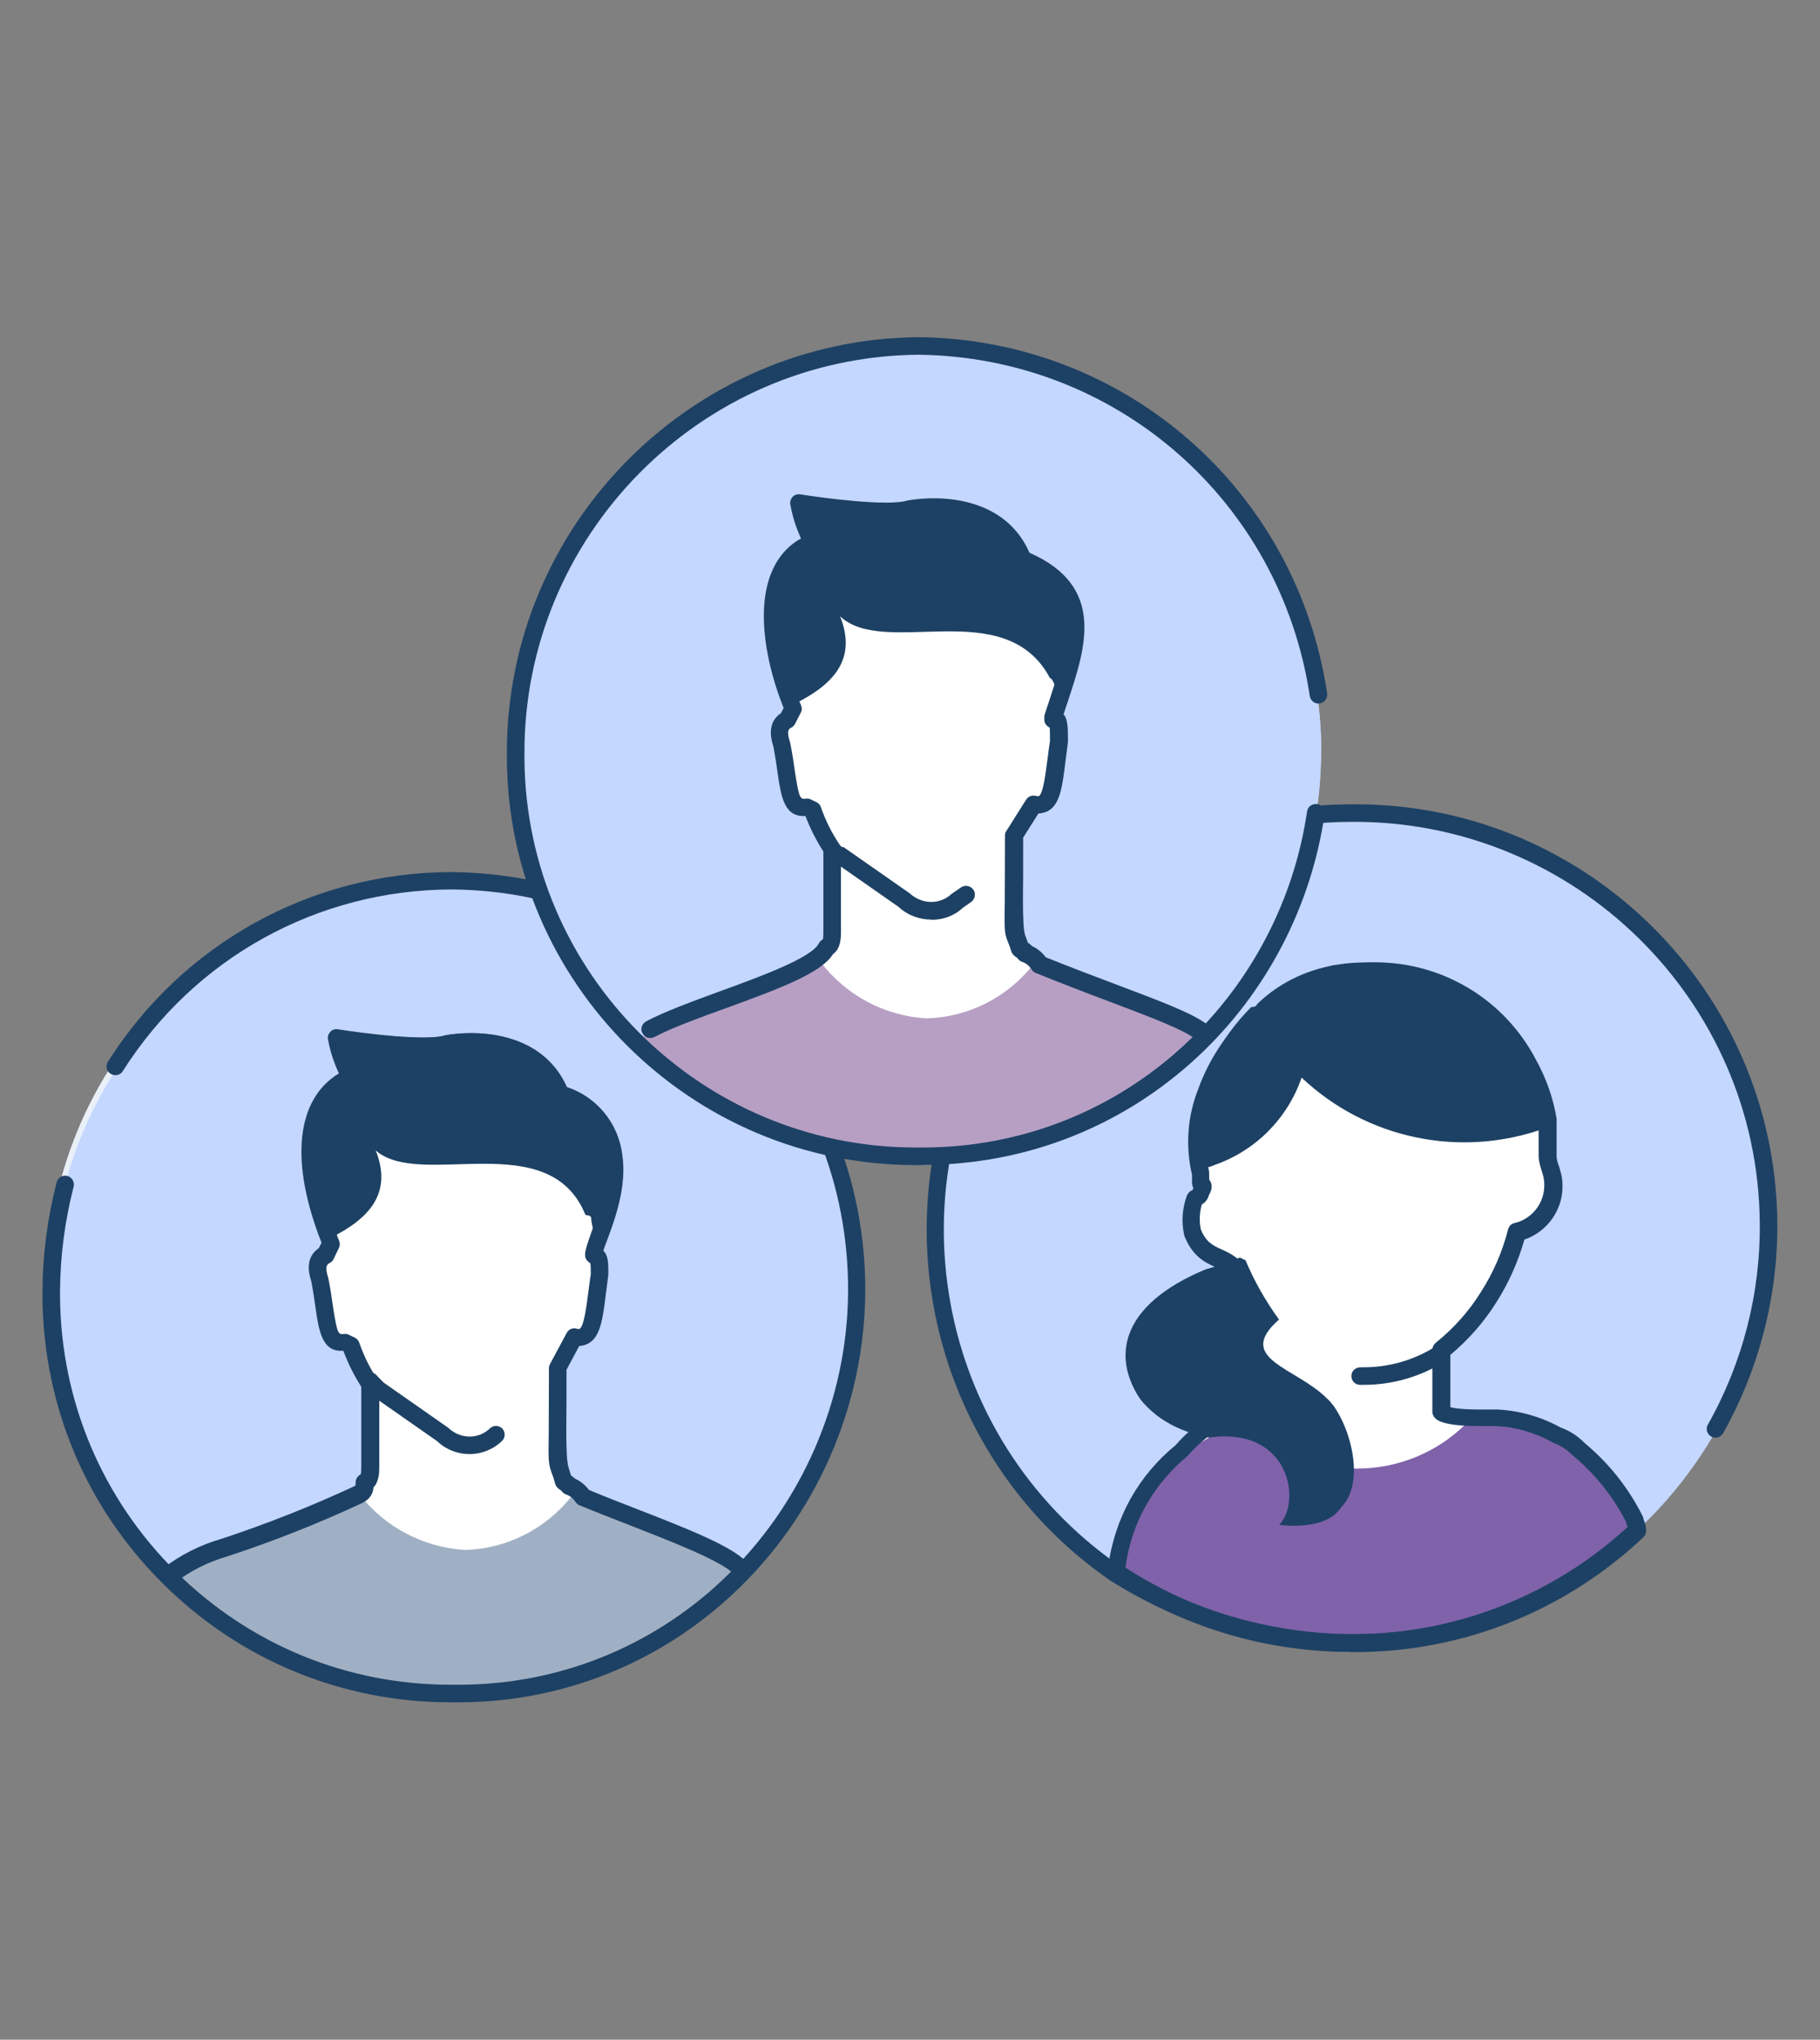
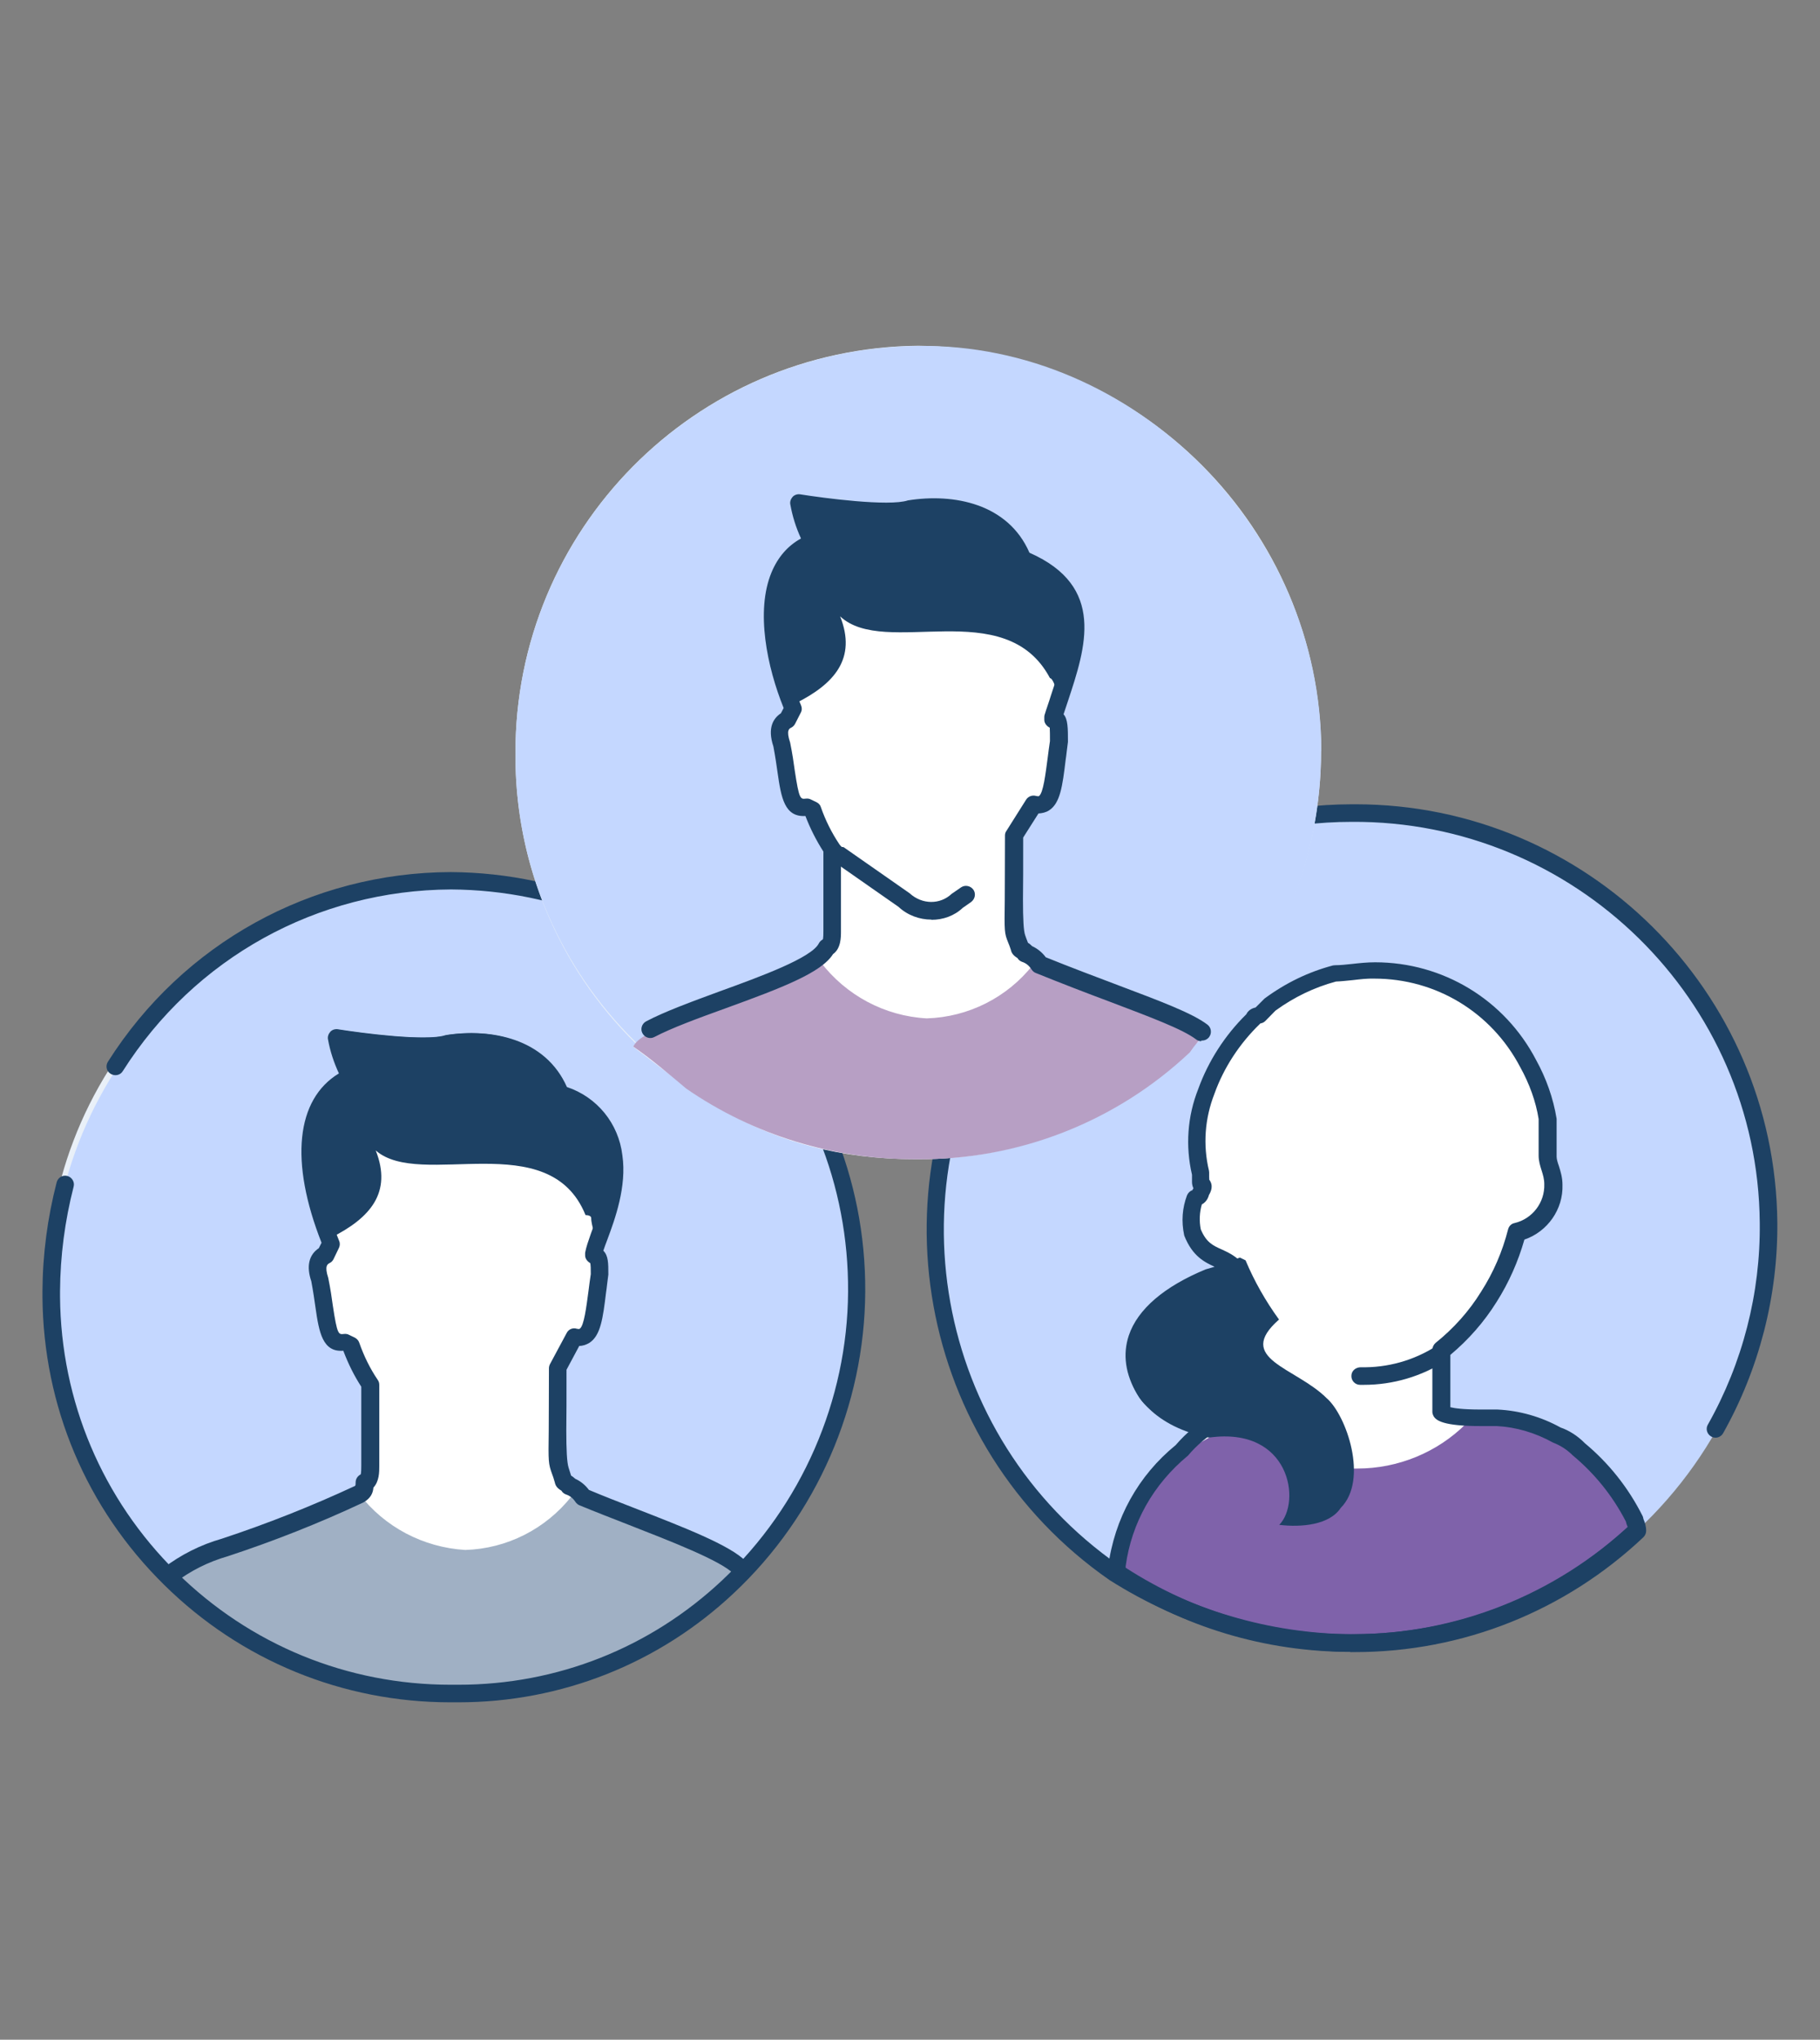
<svg xmlns="http://www.w3.org/2000/svg" id="Layer_2" viewBox="0 0 87 97.46">
  <rect x="0" y="0" width="87" height="97.46" fill="#808080" stroke="none" />
  <g id="Layer_1-2">
    <g id="_31">
      <path id="Path-17" d="M84.68,58.47c-.03,5.56-2.35,10.87-6.42,14.66-1.1,1.03-2.31,1.93-3.61,2.69-3,1.74-6.42,2.62-9.9,2.56-3.46,0-6.86-.88-9.9-2.56-.53-.28-.94-.55-1.47-.81-9.02-6.23-11.27-18.59-5.04-27.6,3.72-5.38,9.86-8.58,16.4-8.56,10.87-.13,19.79,8.58,19.92,19.44v.18h0Z" fill="#c4d7ff" />
      <path id="Shape" d="M55,75.82c-.53-.28-.94-.55-1.47-.81v-.28c.32-2.11,1.41-4.03,3.08-5.37.13-.13,1.74-1.75,2.28-1.75-1.47-.27-2.4-.27-2.94-1.07-1.6-2.02-1.87-4.58,2.01-5.92l.94-.28.27-.13c-.67-.67-1.47-.4-2.01-1.75,0-.67,0-1.34.27-1.62,0-.13.27-.13.27-.26.27-.4,0-.27,0-.53v-.27c-.31-1.3-.22-2.65.26-3.9.42-1.29,1.16-2.44,2.14-3.37,0-.13.27-.13.27-.13l.53-.53c.92-.68,1.97-1.18,3.07-1.49.53,0,1.34-.13,1.87-.13,3.07.05,5.88,1.74,7.36,4.44.46.83.78,1.74.94,2.69v1.89c0,.53.27.94.27,1.47.04,1.08-.69,2.03-1.74,2.28-.41,1.02-.9,2.01-1.47,2.96-.61.98-1.38,1.84-2.28,2.56v2.82s.13.27,1.87.27h.8c.98.11,1.93.38,2.81.81,1.62,1,2.92,2.45,3.74,4.16.03.24.19.44.4.55-1.09,1.04-2.3,1.95-3.61,2.69h-19.94Z" fill="#fff" />
      <path id="Path-18" d="M74.12,76.22c-2.88,1.55-6.09,2.38-9.36,2.41-4.03-.04-7.96-1.21-11.37-3.37v-.26c.34-2.15,1.43-4.1,3.08-5.51.94-.61,1.92-1.15,2.94-1.6-1.47-.28-2.81-.4-3.35-1.21l2.94.53c1.34,1.91,3.55,3.03,5.88,2.96,1.95,0,3.83-.77,5.21-2.15h1.34c.96.02,1.91.2,2.81.53,1.7.9,3.03,2.38,3.74,4.17.14.15.24.34.27.53-1.27,1.13-2.66,2.13-4.14,2.96h0Z" fill="#7f62aa" />
      <path d="M65.19,66.17h-.18c-.23,0-.42-.2-.41-.43,0-.23.19-.4.43-.41,1.29.03,2.55-.32,3.64-1.02.2-.13.45-.07.58.12.13.2.07.45-.12.58-1.18.76-2.54,1.16-3.93,1.16h0Z" fill="#1d4164" />
-       <path id="Path-20" d="M73.85,53.91c-4.03,1.45-8.52.52-11.63-2.42-.67,1.95-2.2,3.49-4.15,4.17-.27.13-.53.13-.8.26,0-1.35-.67-4.56,2.54-7.8,0,0,.27,0,.27-.13,4.55-4.44,13.78-1.07,13.78,5.92h0Z" fill="#1d4164" />
      <path id="Path-21" d="M64.09,72.05c-.53.81-1.87.94-2.94.81,1.07-1.08.53-4.71-3.35-4.17-4.95-.94-5.88-6.18,1.47-8.6l.27.13c.42,1,.96,1.95,1.6,2.83-2.14,1.88.8,2.28,2.28,3.76.94.81,2.01,3.9.67,5.24h0Z" fill="#1d4164" />
      <path d="M64.63,78.93c-4.11-.04-8.12-1.23-11.59-3.43-9.23-6.41-11.51-19.11-5.12-28.33,3.8-5.47,10.05-8.73,16.7-8.74h.18c11.04,0,20.06,8.93,20.16,19.98.03,3.52-.87,7.01-2.59,10.07-.11.2-.37.28-.57.16-.2-.11-.28-.37-.16-.57,1.66-2.94,2.52-6.28,2.48-9.65-.09-10.66-8.87-19.22-19.5-19.15-6.39,0-12.37,3.13-16.02,8.38-6.14,8.83-3.95,21.01,4.89,27.15,3.33,2.11,7.18,3.25,11.13,3.29,4.97,0,9.71-1.87,13.34-5.27.17-.15.44-.15.59.02s.15.44-.02.59c-3.79,3.53-8.74,5.49-13.92,5.49h0Z" fill="#1d4164" />
      <path id="Path-23" d="M40.96,61.56c0,4.96-1.92,9.74-5.35,13.31l-.8.79c-3.54,3.34-8.24,5.17-13.11,5.11-3.91.02-7.73-1.16-10.96-3.37-.8-.67-1.74-1.47-2.54-2.01-7.72-7.4-7.97-19.65-.57-27.38,7.4-7.72,19.65-7.97,27.38-.57,3.84,3.68,5.99,8.78,5.96,14.1h0Z" fill="#e9f0f8" />
      <path id="Path-24" d="M40.96,61.56c0,5.4-2.22,10.56-6.15,14.25-3.55,3.33-8.24,5.16-13.11,5.1-10.55.08-19.17-8.4-19.25-18.95v-.27c-.03-10.69,8.57-19.39,19.26-19.48,10.64.08,19.23,8.71,19.26,19.36h0Z" fill="#c4d7ff" />
      <path id="Path-25" d="M35.48,74.88l-.8.79c-3.54,3.34-8.24,5.17-13.11,5.11-3.91.02-7.74-1.15-10.96-3.37-.94-.67-1.74-1.47-2.54-2.01.27-.53,1.2-.81,2.67-1.49l.67-.13c1.2-.53,2.67-.94,4.81-1.88.32-.16.63-.34.94-.53.27-.14.27-.28.27-.55.27-.13.27-.53.27-.81v-3.88l-.27-.14c-.3-.55-.53-1.14-.67-1.75l-.27-.13c-.94.13-.8-.81-1.2-2.96-.27-.81,0-1.07.27-1.21l.26-.53c-.57-1.31-.89-2.73-.94-4.16-.09-1.54.68-2.99,2.01-3.77-.32-.59-.55-1.22-.67-1.88,0,0,4.15.67,5.35.26,1.74-.26,4.41,0,5.35,2.42,1.37.38,2.38,1.55,2.54,2.96.27,1.88-.8,3.9-.94,4.56v.13c.27.14.27.28.27.95-.27,1.88-.27,3.23-1.2,2.95l-.8,1.49v4.44c0,.26.27.67.27,1.07,0,.14.27.14.27.28.28.1.51.29.67.53,2.4,1.08,3.88,1.49,5.35,2.02.73.36,1.45.76,2.13,1.21h-.01Z" fill="#fff" />
      <path id="Path-26" d="M35.48,74.88l-.8.79c-3.54,3.34-8.24,5.17-13.11,5.11-3.91.02-7.74-1.15-10.96-3.37-.94-.67-1.74-1.47-2.54-2.01.27-.53,1.2-.81,2.67-1.49l.67-.13c1.2-.53,2.67-.94,4.81-1.88.32-.16.63-.34.94-.53,1.22,1.6,3.08,2.57,5.08,2.69,1.99-.06,3.84-1,5.08-2.56.28.09.51.28.67.53,2.4.94,3.88,1.47,5.35,2.02.77.09,1.51.36,2.14.81h0Z" fill="#a0b0c4" />
      <path id="Path-27" d="M28.53,59.68c0-.53-.27-1.08-.27-1.49,0,0,0-.13-.27-.13-1.74-4.3-7.89-1.21-10.03-3.09.8,2.02-.27,3.23-2.14,4.17-1.87-4.44-.94-7.13.94-8.07-.32-.59-.55-1.22-.67-1.88,0,0,4.15.67,5.35.26,1.74-.26,4.41,0,5.35,2.42,1.37.38,2.37,1.55,2.54,2.96.27,1.88-.67,4.03-.8,4.84h0Z" fill="#1d4164" />
-       <path d="M22.44,69.48c-.56,0-1.12-.21-1.56-.63l-3.02-2.11s-.07-.06-.09-.08c-.13-.12-.25-.25-.38-.38-.16-.17-.15-.43.02-.59.17-.15.44-.15.59.02.11.13.24.24.35.36l3.06,2.14c.6.57,1.46.57,2.01.04.17-.16.43-.15.59.01.16.17.15.43-.01.59-.44.42-1,.63-1.56.63h0Z" fill="#1d4164" />
      <path d="M21.93,81.34h-.4c-5.14,0-10.01-1.99-13.68-5.61-3.72-3.66-5.78-8.54-5.82-13.76v-.28c.01-1.76.24-3.5.68-5.2.06-.22.28-.36.51-.3.22.06.36.29.3.51-.42,1.64-.64,3.31-.65,5v.26c.04,4.99,2.02,9.67,5.57,13.17,3.52,3.47,8.17,5.37,13.1,5.37h.38c4.71,0,9.16-1.76,12.6-4.99,3.79-3.56,5.99-8.59,6.02-13.79.03-5.1-1.92-9.91-5.51-13.54-3.58-3.63-8.37-5.65-13.47-5.68-6.4.03-12.26,3.27-15.69,8.68-.12.2-.38.25-.58.13s-.26-.38-.13-.58c3.58-5.65,9.71-9.04,16.39-9.06,10.99.07,19.88,9.08,19.81,20.06-.03,5.43-2.32,10.68-6.28,14.39-3.58,3.37-8.25,5.22-13.16,5.22h0Z" fill="#1d4164" />
      <path id="Path-30" d="M63.15,35.89c0,4.96-1.92,9.74-5.35,13.31-.3.28-.57.6-.8.94-3.54,3.33-8.24,5.16-13.11,5.11-3.91.02-7.73-1.16-10.96-3.37-.94-.68-1.74-1.47-2.54-2.02-3.71-3.64-5.78-8.64-5.75-13.84-.04-10.69,8.56-19.4,19.26-19.5,10.62.12,19.18,8.73,19.26,19.35h0Z" fill="#e9f0f8" />
      <path id="Path-31" d="M63.15,35.89c0,5.4-2.22,10.56-6.15,14.25-3.54,3.33-8.24,5.16-13.11,5.11-10.56.07-19.18-8.44-19.25-18.99v-.23c-.04-10.69,8.56-19.4,19.26-19.5,10.29-.13,19.26,8.74,19.26,19.36Z" fill="#c4d7ff" />
      <path id="Path-32" d="M57.68,49.34c-3.56,3.9-8.62,6.1-13.9,6.05-7.49,0-11.1-3.63-13.51-5.37.8-1.35,8.56-2.96,9.36-4.58.27-.13.27-.53.27-.81v-3.9c-.39-.59-.71-1.21-.94-1.88l-.27-.13c-.94.13-.8-.81-1.2-2.96-.27-.81,0-1.07.27-1.21l.26-.53c-1.2-2.82-1.74-6.86.94-7.93-.32-.59-.55-1.22-.67-1.88,0,0,4.15.67,5.35.26,1.74-.26,4.41,0,5.35,2.42,3.88,1.6,2.4,4.56,1.47,7.53v.13c.27,0,.27.14.27,1.08-.27,1.88-.27,3.23-1.2,2.96l-.94,1.47c0,5.51-.13,4.16.27,5.37,0,.14.27.14.27.28.28.09.51.28.67.53,3.73,1.35,6.81,2.28,7.88,3.09h-.02Z" fill="#fff" />
      <path id="Path-33" d="M57.68,49.34c-.3.28-.57.6-.8.94-3.54,3.34-8.24,5.17-13.11,5.11-3.91.02-7.74-1.15-10.96-3.37-.8-.67-1.74-1.47-2.54-2.01.27-.55,1.2-.81,2.67-1.49l.67-.13c1.2-.53,2.67-1.07,4.81-1.88.3-.13.57-.32.8-.55,1.22,1.6,3.07,2.59,5.08,2.7,1.99-.06,3.85-1,5.08-2.56.28.09.51.28.67.53,2.4.94,3.88,1.47,5.35,2.02.81-.05,1.62.19,2.28.67h0Z" fill="#b79fc4" />
      <path id="Path-34" d="M50.19,32.4c-2.14-4.03-7.89-.94-10.03-2.95.8,2.01-.27,3.23-2.14,4.16-1.87-4.44-.94-7.12.94-8.06-.32-.59-.55-1.23-.67-1.89,0,0,4.15.68,5.35.28,1.74-.28,4.41,0,5.35,2.42,4.41,1.88,1.74,5.91,1.6,7.66.13-.13-.14-1.62-.41-1.62Z" fill="#1d4164" />
      <path d="M44.52,43.94c-.56,0-1.13-.2-1.57-.61l-2.95-2.06c-.21-.05-.37-.22-.5-.34-.16-.16-.18-.44-.02-.61.16-.16.42-.18.58-.02l.03.03s.13.12.15.14c.09,0,.09.01.16.06l3.08,2.15c.6.55,1.46.55,2.01.03l.45-.31c.19-.13.45-.08.59.11.13.19.08.45-.11.59l-.4.28c-.4.38-.94.57-1.49.57h0Z" fill="#1d4164" />
-       <path d="M44.11,55.67h-.35c-10.71,0-19.46-8.68-19.53-19.41v-.24c-.04-10.88,8.79-19.81,19.67-19.91,9.87.11,18.08,7.27,19.54,17.02.03.23-.12.44-.35.48s-.44-.12-.48-.35c-1.4-9.34-9.26-16.2-18.71-16.31-10.42.09-18.87,8.65-18.83,19.07v.23c.07,10.27,8.45,18.58,18.7,18.58h.34c4.71,0,9.18-1.77,12.61-5,3.1-2.92,5.14-6.83,5.76-11.05.03-.23.24-.39.48-.36.23.03.39.24.36.48-.64,4.4-2.77,8.5-6.01,11.54-3.59,3.37-8.26,5.22-13.18,5.22h0Z" fill="#1d4164" />
      <path d="M57.42,49.75c-.09,0-.18-.03-.25-.09-.65-.49-2.18-1.06-4.13-1.8-1.07-.4-2.27-.86-3.53-1.37-.08-.03-.15-.09-.2-.17-.11-.17-.26-.3-.45-.36-.09-.03-.18-.1-.22-.18-.11-.07-.28-.18-.32-.4-.05-.15-.09-.26-.13-.35-.18-.45-.18-.51-.16-2.03,0-.67.01-1.64.01-3.08,0-.08.02-.15.07-.22l.94-1.49c.1-.16.3-.23.47-.18.03,0,.11.03.14.01.21-.13.32-1.07.42-1.82.03-.26.07-.53.11-.81,0-.25,0-.5-.01-.64-.14-.07-.26-.21-.26-.37v-.13s0-.09.02-.13c.09-.3.2-.59.29-.89,1-2.99,1.45-4.89-1.52-6.12-.11-.05-.19-.13-.23-.24-1.02-2.63-4.26-2.26-4.89-2.16-.96.33-3.62,0-4.87-.18.12.41.28.81.48,1.18.06.11.07.23.03.34-.04.11-.13.2-.24.25-.63.25-1.08.71-1.35,1.37-.69,1.68-.09,4.29.65,6.01.05.11.05.24-.01.35l-.27.53c-.04.08-.11.15-.19.19-.09.04-.25.12-.05.71.11.54.17.96.22,1.33.21,1.39.27,1.38.53,1.35.08-.01.17,0,.24.04l.27.13c.1.05.18.13.21.24.22.63.52,1.23.89,1.78.05.07.07.15.07.24v3.9c0,.3,0,.83-.38,1.1-.55.88-2.41,1.6-5.14,2.59-1.33.48-2.58.94-3.4,1.37-.2.11-.46.03-.57-.18-.11-.2-.03-.46.18-.57.87-.46,2.15-.93,3.51-1.43,1.96-.71,4.39-1.6,4.74-2.29.04-.08.11-.15.19-.19.03-.05.03-.33.03-.43v-3.77c-.34-.53-.63-1.1-.86-1.7h0c-1,.06-1.16-.88-1.33-2.07-.05-.36-.11-.77-.2-1.25-.3-.9,0-1.35.36-1.59l.13-.25c-.79-1.95-1.35-4.63-.58-6.48.3-.72.77-1.27,1.41-1.62-.24-.52-.41-1.06-.51-1.62-.03-.13.02-.27.11-.37s.24-.14.36-.12c1.12.18,4.25.59,5.15.29,2.19-.35,4.79.15,5.81,2.5,3.66,1.61,2.69,4.52,1.84,7.09-.07.21-.14.42-.21.63.21.23.21.68.21,1.32-.05.34-.07.61-.11.86-.15,1.25-.26,2.07-.79,2.41-.15.1-.34.14-.51.15l-.73,1.15c0,1.37,0,2.32-.01,2.96,0,.95.03,1.52.11,1.72.03.09.07.2.13.35.06.03.13.09.2.16.26.12.48.3.65.53,1.21.49,2.36.92,3.39,1.31,2.09.79,3.6,1.35,4.34,1.91.18.14.22.4.08.59-.08.11-.21.17-.34.17h-.03ZM50.33,34.28h0,0Z" fill="#1d4164" />
      <path d="M64.55,78.93c-4.06,0-8-1.18-11.39-3.43-.11-.08-.19-.21-.19-.35v-.26c.3-2.34,1.45-4.39,3.23-5.84.24-.28.52-.56.83-.81-1.12-.28-2.17-.73-2.67-1.62-.57-.96-.7-1.91-.4-2.81.42-1.25,1.69-2.34,3.68-3.16l.42-.12h0c-.46-.22-1.05-.48-1.45-1.49-.15-.69-.09-1.33.13-1.92.05-.12.14-.21.26-.25.01-.03.03-.07.05-.09h0c-.04-.08-.07-.18-.07-.31v-.34c-.32-1.37-.22-2.79.3-4.1.48-1.33,1.28-2.57,2.3-3.57.07-.16.24-.28.44-.32l.43-.43c1.02-.75,2.1-1.27,3.27-1.58.03,0,.07-.01.11-.01.24,0,.5-.03.79-.06.36-.04.73-.08,1.11-.08,3.25,0,6.2,1.79,7.7,4.67.48.87.82,1.82.98,2.81v1.81c0,.12.05.28.11.45.08.26.17.54.17.89.04,1.17-.71,2.24-1.82,2.62-.3,1.05-.74,2.05-1.33,2.98-.6.96-1.34,1.8-2.21,2.53v2.5c.2.05.61.11,1.45.11h.8c1.06.05,2.1.35,3.02.86.39.13.82.4,1.16.75,1.13.94,2.07,2.11,2.75,3.46.03.05.04.11.05.16.07.17.13.34.13.57,0,.11-.05.22-.13.3-3.74,3.53-8.64,5.49-13.79,5.49h-.22ZM53.81,74.91c3.27,2.11,7.05,3.23,10.94,3.17,4.87,0,9.49-1.81,13.06-5.11,0-.01-.01-.03-.02-.05-.03-.06-.05-.13-.07-.22-.63-1.22-1.48-2.28-2.54-3.16-.28-.28-.6-.48-.94-.61-.87-.48-1.77-.74-2.69-.79h-.78c-1.77,0-2.13-.26-2.25-.49-.03-.06-.05-.12-.05-.19v-2.96c0-.13.06-.25.15-.33.86-.69,1.6-1.51,2.18-2.45.59-.92,1.02-1.92,1.29-2.98.04-.15.15-.27.31-.3.85-.2,1.45-.98,1.42-1.86,0-.24-.06-.44-.13-.66-.07-.22-.14-.45-.14-.7v-1.75c-.13-.83-.44-1.69-.88-2.48-1.37-2.62-4.03-4.23-6.97-4.23-.34-.01-.68.03-1.02.07-.29.03-.57.06-.82.07-1.04.28-2.01.75-2.89,1.39l-.48.49c-.07.07-.15.11-.24.12,0,0-.01.02-.03.03-.96.93-1.72,2.08-2.17,3.34-.46,1.18-.55,2.44-.26,3.66,0,.03.01.06.01.09v.34c.22.29.09.57-.01.74-.03.12-.09.24-.18.33-.05.05-.1.09-.16.12-.11.38-.13.79-.05,1.19.26.62.57.77,1,.96.28.13.59.27.9.57.09.09.13.23.11.36-.02.13-.11.25-.23.3l-.27.13-1,.3c-1.71.71-2.81,1.62-3.16,2.63-.22.66-.11,1.37.33,2.13.48.83,1.81,1.18,3.06,1.41.18.03.3.17.34.34.03.18-.05.34-.2.43-.57.33-1.07.75-1.49,1.25-1.66,1.37-2.7,3.22-2.98,5.28v.05ZM78.55,72.58h0,0ZM68.9,67.49h0,0ZM60.37,48.67h0Z" fill="#1d4164" />
      <path d="M8.06,75.69c-.13,0-.25-.06-.34-.17-.14-.18-.1-.45.08-.59.84-.64,1.79-1.12,2.81-1.41,2.15-.71,4.3-1.56,6.36-2.52.03-.02.03-.1.03-.17,0-.16.09-.3.24-.38.03-.05.03-.33.03-.43v-3.76c-.35-.54-.63-1.11-.86-1.72h0c-.99.08-1.16-.88-1.33-2.07-.05-.36-.11-.77-.2-1.25-.24-.71-.12-1.26.36-1.58l.13-.26c-1.53-3.88-1.22-6.85.83-8.09-.24-.52-.42-1.06-.52-1.62-.03-.13.02-.27.11-.37s.23-.14.36-.12c1.12.18,4.25.59,5.15.28,2.19-.34,4.77.16,5.8,2.48,1.44.48,2.47,1.74,2.65,3.26.22,1.49-.36,3.07-.71,4.01-.08.21-.15.4-.2.55.24.24.24.59.24,1.14-.05.34-.07.61-.11.86-.15,1.24-.26,2.05-.79,2.4-.15.09-.31.15-.49.15l-.61,1.14c0,1.35,0,2.26-.01,2.9,0,.93.03,1.53.11,1.78.03.09.07.22.12.38.06.03.13.09.2.15.26.12.48.3.65.53.66.28,1.41.57,2.18.87,2.36.92,4.59,1.78,5.33,2.55.16.17.16.43,0,.59s-.43.16-.59,0c-.62-.63-2.97-1.54-5.04-2.35-.82-.32-1.62-.63-2.32-.92-.08-.03-.15-.09-.2-.16-.11-.17-.26-.3-.45-.36-.09-.03-.18-.1-.22-.18-.12-.07-.28-.18-.32-.4-.05-.18-.09-.3-.13-.4-.18-.5-.18-.57-.16-2.05,0-.65.01-1.6.01-3,0-.07.02-.14.05-.2l.8-1.49c.09-.18.3-.26.48-.2.03,0,.11.03.14,0,.21-.13.32-1.06.42-1.8.03-.26.07-.53.11-.81,0-.21,0-.46-.03-.53-.13-.07-.24-.21-.24-.36v-.13c.05-.28.15-.55.27-.9.34-.92.86-2.32.67-3.62-.15-1.26-1.02-2.28-2.24-2.61-.13-.03-.24-.13-.28-.26-1.01-2.61-4.26-2.26-4.89-2.16-.96.32-3.62,0-4.86-.17.12.4.28.79.48,1.17.05.1.07.22.03.34-.03.11-.12.2-.22.25-2.92,1.32-1.29,5.99-.72,7.39.05.11.04.24-.01.34l-.26.54c-.04.08-.1.14-.18.18-.1.05-.26.13-.07.71.11.54.17.96.22,1.33.21,1.39.27,1.38.53,1.35.08-.01.17,0,.24.04l.27.13c.1.05.18.13.22.24.22.63.51,1.23.89,1.79.05.07.07.15.07.24v3.88c0,.27,0,.72-.28,1.02-.02.24-.11.5-.48.71-2.11.99-4.29,1.85-6.48,2.57-.94.27-1.79.7-2.55,1.28-.07.06-.16.09-.26.09h0Z" fill="#1d4164" />
    </g>
  </g>
</svg>